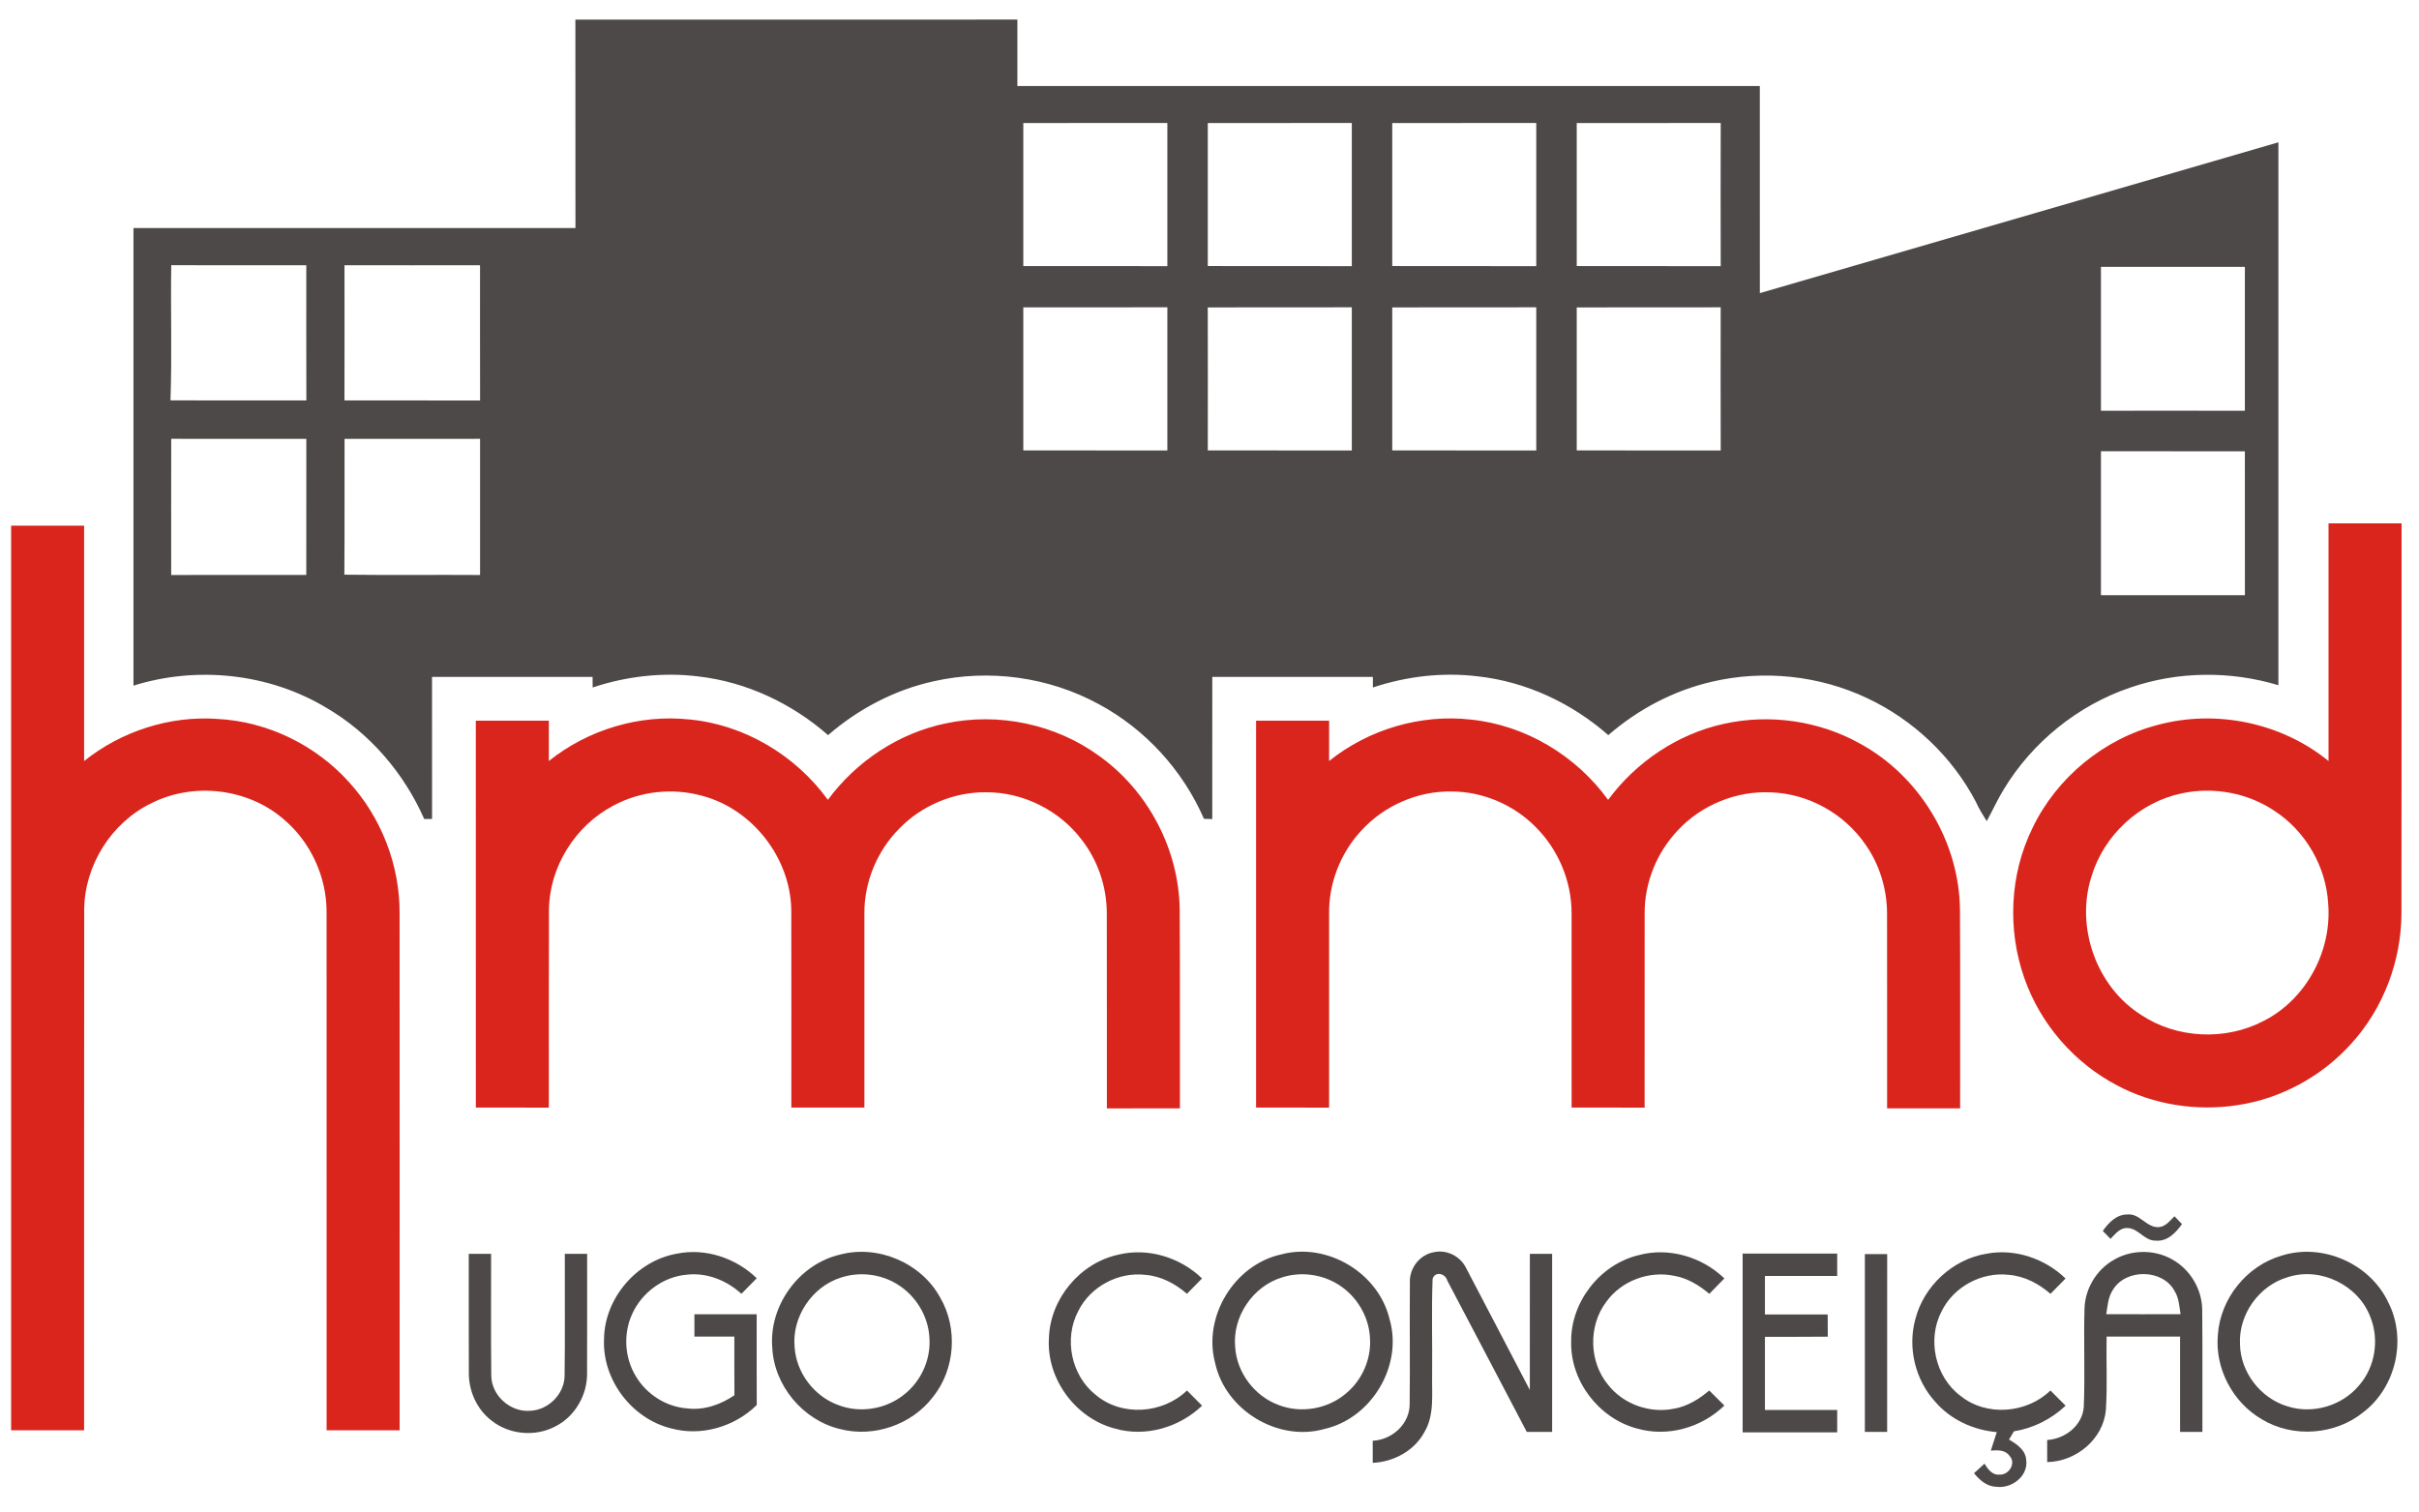
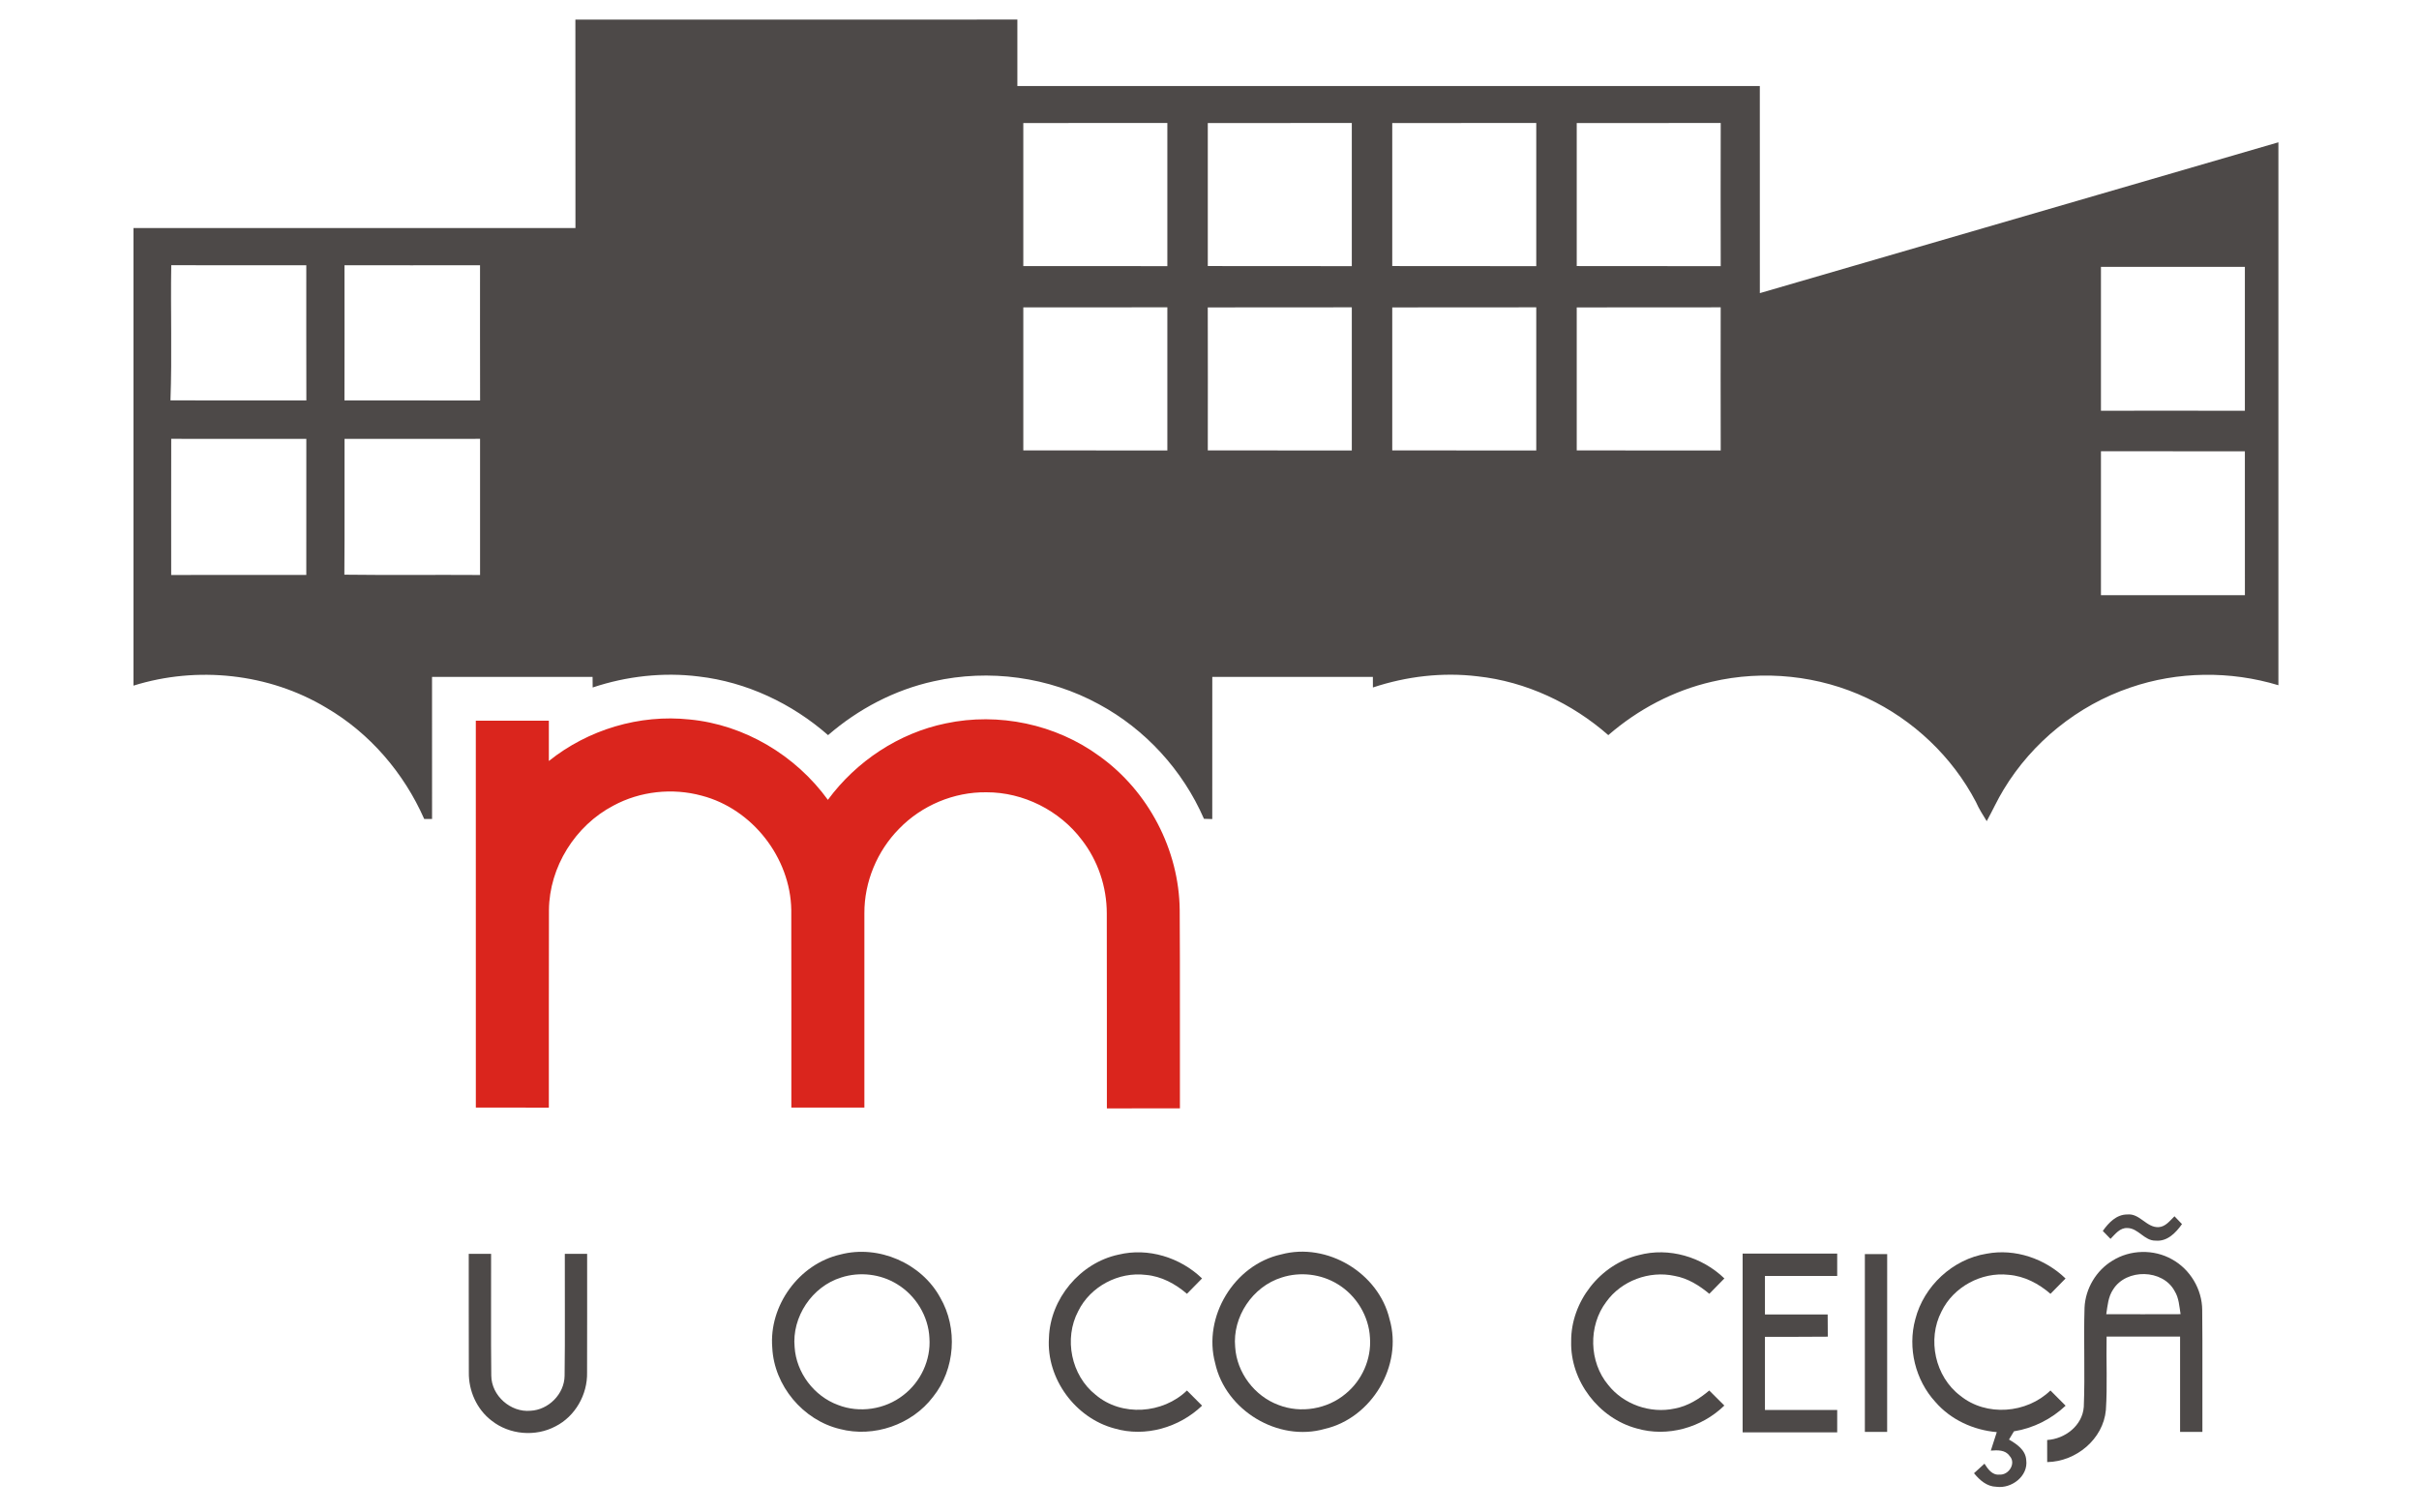
<svg xmlns="http://www.w3.org/2000/svg" xmlns:ns1="http://sodipodi.sourceforge.net/DTD/sodipodi-0.dtd" xmlns:ns2="http://www.inkscape.org/namespaces/inkscape" width="774pt" height="484pt" viewBox="0 0 774 484" version="1.1" id="svg64" ns1:docname="hmmd.svg" ns2:version="1.2.1 (0f2f062aeb, 2022-09-21, custom)">
  <defs id="defs68" />
  <ns1:namedview id="namedview66" pagecolor="#ffffff" bordercolor="#000000" borderopacity="0.25" ns2:showpageshadow="2" ns2:pageopacity="0.0" ns2:pagecheckerboard="0" ns2:deskcolor="#d1d1d1" ns2:document-units="pt" showgrid="false" ns2:zoom="1.0289474" ns2:cx="569.51407" ns2:cy="570" ns2:window-width="2486" ns2:window-height="1376" ns2:window-x="2634" ns2:window-y="27" ns2:window-maximized="1" ns2:current-layer="svg64" />
  <g id="#ffffffff" />
  <g id="#4d4948ff" transform="translate(-42.305,-153.737)">
    <path fill="#4d4948" opacity="1" d="m 226.41,160.01 c 47.14,-0.02 94.28,-0.01 141.42,-0.01 -0.01,7.09 -0.01,14.18 0,21.27 79.19,0 158.37,0.01 237.56,0 0.02,22.09 0,44.18 0.01,66.28 55.31,-16.09 110.61,-32.19 165.92,-48.27 0.01,57.92 0,115.84 0,173.76 -15.39,-4.66 -32.22,-4.49 -47.44,0.76 -16.75,5.68 -31.32,17.47 -40.46,32.6 -2.01,3.27 -3.57,6.79 -5.43,10.14 -1.24,-2 -2.5,-3.98 -3.45,-6.14 -7.57,-14.48 -20.04,-26.29 -34.81,-33.23 -15.34,-7.27 -33.16,-9.12 -49.68,-5.25 -12.25,2.82 -23.66,8.86 -33.14,17.09 -11.66,-10.24 -26.35,-17.14 -41.83,-18.82 -11.26,-1.36 -22.75,0 -33.49,3.57 0,-0.85 -0.01,-2.54 -0.01,-3.39 -17.13,0 -34.25,0 -51.38,0 -0.01,15.17 0.01,30.33 -0.01,45.5 -0.66,-0.02 -1.99,-0.06 -2.66,-0.08 -6.74,-15.5 -18.72,-28.65 -33.61,-36.67 -15.97,-8.74 -35.14,-11.36 -52.89,-7.34 -12.49,2.74 -24.12,8.87 -33.77,17.23 -11.56,-10.14 -26.08,-17 -41.39,-18.77 -11.39,-1.43 -23.06,-0.11 -33.93,3.52 -0.01,-1.14 -0.02,-2.27 -0.03,-3.39 -17.12,0.01 -34.25,-0.01 -51.37,0.01 0.01,15.15 0,30.3 0.01,45.46 -0.63,0 -1.89,0.01 -2.51,0.01 -6.48,-14.71 -17.42,-27.5 -31.35,-35.62 -18.32,-11.01 -41.34,-13.43 -61.68,-7.06 0,-48.82 -0.01,-97.63 0,-146.45 47.14,-0.01 94.28,0.02 141.42,-0.01 -0.02,-22.23 0,-44.47 -0.02,-66.7 m 143.32,33.1 c 0.03,15.26 0.03,30.52 0,45.78 15.36,0.03 30.73,-0.02 46.09,0.02 -0.03,-15.27 -0.03,-30.55 0,-45.82 -15.36,0.03 -30.73,-0.01 -46.09,0.02 m 59.03,0.01 c 0.02,15.25 0.02,30.51 0,45.76 15.36,0.04 30.72,-0.01 46.08,0.03 -0.03,-15.27 -0.03,-30.55 0,-45.82 -15.36,0.04 -30.72,-0.01 -46.08,0.03 m 59.02,0 c 0.03,15.25 0.03,30.51 0,45.76 15.36,0.05 30.72,-0.01 46.08,0.03 -0.03,-15.27 -0.03,-30.55 0,-45.82 -15.36,0.04 -30.72,-0.02 -46.08,0.03 m 59.03,0 c 0.02,15.25 0.02,30.51 0,45.76 15.35,0.05 30.71,-0.01 46.07,0.03 -0.03,-15.27 -0.04,-30.55 0,-45.82 -15.36,0.05 -30.72,-0.02 -46.07,0.03 M 97.1,238.61 c -0.24,14.42 0.27,28.85 -0.25,43.26 14.49,0.06 28.99,0.01 43.48,0.02 -0.04,-14.42 -0.02,-28.84 -0.02,-43.26 -14.4,-0.01 -28.81,0.03 -43.21,-0.02 m 55.43,0.02 c 0.01,14.42 0.03,28.85 -0.01,43.27 14.46,0 28.93,-0.02 43.4,0.02 -0.05,-14.44 -0.01,-28.87 -0.02,-43.3 -14.46,0.04 -28.91,0.01 -43.37,0.01 m 562.01,0.51 c 0,15.35 0,30.7 0,46.05 15.35,-0.02 30.7,-0.03 46.05,0.01 0.02,-15.35 0.01,-30.7 0,-46.05 -15.35,-0.03 -30.7,0 -46.05,-0.01 m -344.81,12.97 c 0.03,15.26 0.03,30.52 0,45.78 15.36,0.03 30.73,-0.02 46.09,0.02 -0.03,-15.27 -0.03,-30.54 0,-45.82 -15.37,0.03 -30.73,-0.01 -46.09,0.02 m 59.02,0.01 c 0.04,15.25 0.03,30.51 0.01,45.76 15.36,0.04 30.72,-0.01 46.08,0.03 -0.03,-15.27 -0.03,-30.55 0,-45.82 -15.36,0.04 -30.72,-0.01 -46.09,0.03 m 59.03,0 c 0.03,15.25 0.03,30.51 0,45.76 15.36,0.04 30.72,-0.01 46.08,0.03 -0.03,-15.27 -0.03,-30.55 0,-45.82 -15.36,0.04 -30.72,-0.02 -46.08,0.03 m 59.03,0 c 0.02,15.26 0.02,30.51 0,45.76 15.35,0.05 30.71,-0.01 46.07,0.03 -0.04,-15.27 -0.03,-30.55 -0.01,-45.82 -15.35,0.04 -30.71,-0.02 -46.06,0.03 M 97.09,294.18 c 0.01,14.52 -0.06,29.05 -0.01,43.58 14.41,-0.05 28.82,-0.01 43.23,-0.02 0,-14.52 -0.01,-29.03 0.01,-43.54 -14.41,-0.02 -28.82,0.02 -43.23,-0.02 m 55.46,0.02 c -0.05,14.48 0.06,28.97 -0.06,43.46 14.47,0.19 28.94,0 43.42,0.1 -0.02,-14.53 -0.02,-29.05 0,-43.58 -14.46,0.04 -28.91,0.01 -43.36,0.02 m 561.99,3.96 c 0,15.35 0,30.71 0,46.06 15.35,-0.02 30.7,-0.02 46.06,0 0,-15.35 0.01,-30.7 -0.01,-46.05 -15.35,-0.03 -30.7,0 -46.05,-0.01 z" id="path26" />
    <path fill="#4d4948" opacity="1" d="m 715.13,547.69 c 1.87,-2.63 4.36,-5.29 7.86,-5.27 3.95,-0.42 6.11,4.23 9.98,4.06 2.24,-0.13 3.62,-2.05 5.1,-3.48 0.79,0.83 1.59,1.66 2.4,2.5 -1.97,2.78 -4.7,5.65 -8.45,5.29 -3.57,0.09 -5.5,-3.96 -8.99,-4.03 -2.43,-0.14 -3.92,1.95 -5.43,3.47 -0.83,-0.85 -1.65,-1.7 -2.47,-2.54 z" id="path28" />
-     <path fill="#4d4948" opacity="1" d="m 493.42,564.07 c -0.15,-4.53 3.23,-8.85 7.72,-9.58 4.1,-0.93 8.46,1.34 10.28,5.08 6.84,12.98 13.56,26.03 20.38,39.02 0.01,-14.52 -0.01,-29.05 0.01,-43.57 2.37,0 4.75,0 7.13,0 0,18.99 0,37.98 0,56.98 -2.71,-0.01 -5.42,-0.01 -8.12,0 -8.5,-16.14 -16.92,-32.33 -25.45,-48.46 -0.57,-2.21 -3.88,-3.1 -4.68,-0.51 -0.38,10.3 -0.04,20.64 -0.15,30.96 -0.12,6.06 0.78,12.62 -2.48,18.09 -3.23,5.99 -9.82,9.52 -16.52,9.83 -0.02,-2.37 -0.02,-4.72 -0.01,-7.07 6.27,-0.3 11.95,-5.47 11.82,-11.93 0.15,-12.95 -0.04,-25.9 0.07,-38.84 z" id="path30" />
    <path fill="#4d4948" opacity="1" d="m 192.29,555.02 c 2.38,0 4.76,0 7.15,0 0.05,12.99 -0.1,25.99 0.06,38.99 0.05,6.4 6.19,11.81 12.52,11.23 5.79,-0.26 10.88,-5.37 10.94,-11.2 0.18,-13 0.02,-26.02 0.07,-39.02 2.38,0 4.76,0 7.14,0 -0.02,12.65 0.04,25.31 -0.02,37.96 0.17,7.04 -3.78,14.04 -10.09,17.24 -6.42,3.43 -14.79,2.71 -20.49,-1.84 -4.71,-3.6 -7.34,-9.52 -7.25,-15.41 -0.06,-12.65 0,-25.3 -0.03,-37.95 z" id="path32" />
-     <path fill="#4d4948" opacity="1" d="m 235.58,582.14 c 0.21,-13.04 10.53,-24.96 23.34,-27.18 9.17,-1.87 18.86,1.43 25.52,7.87 -1.64,1.65 -3.28,3.31 -4.91,4.98 -4.69,-4.28 -11.05,-6.86 -17.45,-6.12 -7.6,0.64 -14.49,5.77 -17.56,12.71 -2.84,6.29 -2.35,13.94 1.25,19.83 3.42,5.75 9.65,9.74 16.34,10.25 5.4,0.69 10.77,-1.19 15.19,-4.21 -0.05,-6.26 -0.02,-12.51 -0.02,-18.77 -4.26,0 -8.52,-0.01 -12.78,0 -0.01,-2.39 -0.01,-4.77 -0.01,-7.14 6.64,-0.02 13.28,-0.02 19.93,0 0.01,9.68 -0.03,19.36 0.02,29.04 -7.08,6.98 -17.78,10.14 -27.45,7.47 -12.63,-3.13 -22.09,-15.7 -21.41,-28.73 z" id="path34" />
+     <path fill="#4d4948" opacity="1" d="m 235.58,582.14 z" id="path34" />
    <path fill="#4d4948" opacity="1" d="m 311.21,555.23 c 12.18,-3.19 25.93,2.76 31.94,13.8 5.69,9.79 4.8,22.93 -2.31,31.77 -6.76,8.91 -18.97,13.12 -29.8,10.28 -11.8,-2.83 -21.03,-13.85 -21.63,-25.99 -1.14,-13.5 8.58,-26.86 21.8,-29.86 m 0.25,7.36 c -9.32,2.87 -15.84,12.62 -14.9,22.33 0.54,8.16 6.21,15.64 13.87,18.46 6.88,2.7 15.08,1.43 20.89,-3.12 5.57,-4.22 8.87,-11.29 8.37,-18.29 -0.31,-7.01 -4.39,-13.66 -10.38,-17.27 -5.27,-3.25 -11.97,-4.02 -17.85,-2.11 z" id="path36" />
    <path fill="#4d4948" opacity="1" d="m 400.21,555.27 c 9.48,-2.31 19.75,0.91 26.71,7.62 -1.61,1.64 -3.22,3.28 -4.83,4.92 -3.71,-3.2 -8.2,-5.63 -13.15,-6.05 -8.69,-1.09 -17.76,3.69 -21.63,11.58 -4.68,8.8 -2.27,20.63 5.58,26.81 8.31,7.05 21.47,6.08 29.2,-1.39 1.62,1.61 3.23,3.22 4.84,4.85 -7.3,7.01 -18.2,10.18 -28.01,7.3 -12.54,-3.32 -21.84,-15.94 -20.99,-28.94 0.36,-12.56 9.99,-24.1 22.28,-26.7 z" id="path38" />
    <path fill="#4d4948" opacity="1" d="m 452.22,555.21 c 14.72,-3.98 31.21,5.92 34.7,20.73 4.33,14.85 -5.73,31.64 -20.72,35.1 -14.93,4.29 -31.76,-5.92 -35.08,-21.02 -4.02,-14.84 6.09,-31.51 21.1,-34.81 m 0.17,7.39 c -9.28,2.87 -15.79,12.58 -14.87,22.27 0.52,8.17 6.19,15.67 13.85,18.51 7.11,2.79 15.63,1.34 21.47,-3.56 5.26,-4.27 8.31,-11.14 7.81,-17.92 -0.34,-6.96 -4.38,-13.58 -10.34,-17.18 -5.29,-3.26 -12.01,-4.05 -17.92,-2.12 z" id="path40" />
    <path fill="#4d4948" opacity="1" d="m 566.61,555.44 c 9.67,-2.62 20.31,0.55 27.44,7.45 -1.61,1.64 -3.22,3.28 -4.82,4.92 -3.22,-2.69 -6.91,-4.99 -11.1,-5.73 -8.09,-1.77 -17.06,1.55 -21.88,8.31 -5.81,7.69 -5.53,19.24 0.65,26.62 4.93,6.23 13.47,9.2 21.22,7.53 4.19,-0.76 7.88,-3.07 11.09,-5.78 1.61,1.6 3.22,3.2 4.83,4.81 -7.25,7.09 -18.2,10.2 -28.01,7.34 -12.17,-3.25 -21.34,-15.23 -21,-27.87 -0.11,-12.68 9.25,-24.65 21.58,-27.6 z" id="path42" />
    <path fill="#4d4948" opacity="1" d="m 599.89,554.94 c 10.09,0 20.17,0 30.26,0 -0.01,2.38 -0.01,4.76 0,7.15 -7.71,0 -15.41,0 -23.12,0 -0.01,4.11 -0.01,8.22 0,12.33 6.69,0.01 13.38,0.01 20.07,0.01 0.01,2.36 0.02,4.72 0.04,7.1 -6.71,0.09 -13.41,0.02 -20.11,0.05 -0.01,7.8 0,15.61 0,23.42 7.7,0 15.41,-0.01 23.12,0 0,2.38 -0.01,4.76 0,7.15 -10.09,0 -20.17,0 -30.26,0 0,-19.07 0,-38.14 0,-57.21 z" id="path44" />
    <path fill="#4d4948" opacity="1" d="m 639,555.1 c 2.37,-0.01 4.75,-0.01 7.14,0 0,18.96 0,37.93 -0.01,56.9 -2.38,-0.01 -4.76,-0.01 -7.13,0 -0.01,-18.97 -0.01,-37.94 0,-56.9 z" id="path46" />
    <path fill="#4d4948" opacity="1" d="m 655.14,575.96 c 2.7,-10.62 11.98,-19.26 22.84,-20.99 9.08,-1.71 18.64,1.57 25.23,7.94 -1.61,1.63 -3.22,3.27 -4.82,4.91 -3.76,-3.28 -8.38,-5.7 -13.42,-6.09 -8.67,-0.97 -17.63,3.86 -21.44,11.73 -4.66,8.94 -2.06,20.89 6.01,26.97 8.31,6.76 21.24,5.7 28.84,-1.68 1.61,1.62 3.23,3.24 4.85,4.87 -4.57,4.3 -10.32,7.21 -16.53,8.2 -0.39,0.66 -1.19,1.98 -1.58,2.64 2.49,1.46 5.31,3.33 5.51,6.54 0.71,5.16 -4.7,9.24 -9.54,8.57 -3.06,-0.06 -5.36,-2.13 -7.17,-4.34 1.11,-1.02 2.22,-2.04 3.35,-3.05 1.09,1.7 2.45,3.73 4.79,3.49 2.98,0.24 5.47,-3.66 3.22,-6 -1.36,-1.97 -3.88,-1.84 -5.98,-1.68 0.64,-1.98 1.27,-3.94 1.91,-5.91 -7.45,-0.65 -14.7,-3.94 -19.63,-9.64 -6.44,-7 -8.95,-17.31 -6.44,-26.48 z" id="path48" />
    <path fill="#4d4948" opacity="1" d="m 718.2,557.22 c 5.67,-3.58 13.27,-3.74 19.1,-0.43 5.79,3.19 9.61,9.58 9.64,16.2 0.14,13 0.01,26.01 0.06,39.01 -2.39,-0.01 -4.77,-0.01 -7.14,0 0,-10.17 -0.01,-20.33 0,-30.5 -7.84,-0.01 -15.68,0 -23.51,0 -0.16,7.82 0.28,15.67 -0.23,23.49 -0.84,9.36 -9.56,16.53 -18.78,16.68 -0.01,-2.36 -0.01,-4.72 -0.01,-7.07 5.73,-0.34 11.29,-4.63 11.72,-10.6 0.43,-10.58 -0.09,-21.19 0.24,-31.78 0.28,-6.07 3.72,-11.86 8.91,-15 m 0.23,9.22 c -1.58,2.32 -1.77,5.2 -2.19,7.9 7.92,0.01 15.85,0.03 23.78,-0.01 -0.41,-2.51 -0.52,-5.16 -1.89,-7.37 -3.78,-7.11 -15.51,-7.28 -19.7,-0.52 z" id="path50" />
-     <path fill="#4d4948" opacity="1" d="m 772.33,555.6 c 13.07,-4.18 28.36,2.56 34.16,14.98 5.95,11.68 2.49,27.1 -7.94,35.08 -8.98,7.35 -22.54,8.36 -32.49,2.34 -9.31,-5.38 -15.11,-16.27 -14.11,-27.02 0.73,-11.59 9.23,-22.16 20.38,-25.38 m 2.04,6.87 c -9.2,2.62 -15.87,11.96 -15.34,21.52 0.15,8.93 6.58,17.22 15.09,19.8 8.1,2.67 17.58,-0.13 23.01,-6.67 5.14,-5.86 6.52,-14.61 3.63,-21.82 -3.79,-10.23 -15.98,-16.23 -26.39,-12.83 z" id="path52" />
  </g>
  <g id="#da251dff" transform="translate(-42.305,-153.737)">
-     <path fill="#da251d" opacity="1" d="m 787.36,321.23 c 7.79,-0.01 15.58,0 23.37,-0.01 -0.03,41.61 0.04,83.22 -0.04,124.83 -0.06,15.2 -5.74,30.34 -15.98,41.61 -9.43,10.55 -22.58,17.72 -36.6,19.79 -13,1.97 -26.66,-0.12 -38.31,-6.29 -13.76,-7.18 -24.65,-19.69 -29.76,-34.36 -5.48,-15.49 -4.7,-33.18 2.55,-47.97 7.72,-16.19 22.82,-28.64 40.19,-33.11 18.7,-5.02 39.56,-0.67 54.58,11.57 0,-25.35 0.01,-50.71 0,-76.06 m -46.93,86.4 c -13.56,2.81 -25.02,13.44 -28.95,26.71 -5.12,16.12 1.57,35.14 15.92,44.21 11.44,7.62 26.99,8.3 39.15,1.95 13.62,-6.88 21.93,-22.38 20.7,-37.51 -0.66,-11.95 -7.29,-23.39 -17.37,-29.86 -8.56,-5.69 -19.42,-7.63 -29.45,-5.5 z" id="path55" />
-     <path fill="#da251d" opacity="1" d="m 45.86,321.98 c 7.78,-0.01 15.57,-0.01 23.36,0 0,25.1 0.01,50.21 0,75.32 11.94,-9.57 27.45,-14.57 42.74,-13.47 15.95,0.84 31.34,8.35 42.01,20.21 10.36,11.35 16.28,26.63 16.19,42.01 0.04,55.14 0.01,110.28 0.01,165.43 -7.78,0 -15.57,0 -23.36,0 -0.01,-55.18 0.02,-110.35 -0.01,-165.52 0.12,-11.44 -5.07,-22.81 -13.86,-30.14 -11.44,-9.83 -28.77,-11.81 -42.2,-5.02 -12.79,6.18 -21.43,19.91 -21.49,34.12 -0.07,55.52 -0.01,111.04 -0.03,166.56 -7.79,0 -15.58,0 -23.36,0 -0.01,-96.5 -0.01,-193 0,-289.5 z" id="path57" />
    <path fill="#da251d" opacity="1" d="m 194.55,384.39 c 7.79,-0.02 15.58,0 23.37,-0.01 0,4.3 0.01,8.6 0,12.91 12.54,-10.05 29.03,-15.01 45.03,-13.29 17.56,1.67 33.94,11.49 44.25,25.72 9.09,-12.34 22.67,-21.37 37.73,-24.47 16.88,-3.59 35.2,0.25 49.14,10.47 15.66,11.19 25.51,30 25.7,49.26 0.14,21.16 0.02,42.32 0.07,63.48 -7.79,0.01 -15.58,0 -23.37,0.01 -0.03,-20.82 0.03,-41.63 -0.03,-62.44 -0.01,-8.46 -2.82,-16.86 -8.02,-23.53 -7.1,-9.39 -18.68,-15.23 -30.47,-15.2 -10.4,-0.15 -20.75,4.21 -27.97,11.68 -7.02,7.12 -11.15,17.02 -11.1,27.03 -0.01,20.73 0.01,41.47 0,62.2 -7.79,0.01 -15.58,0.01 -23.37,0 -0.02,-21.09 0.04,-42.17 -0.02,-63.26 -0.27,-16.7 -12.46,-32.34 -28.64,-36.56 -9.38,-2.56 -19.72,-1.45 -28.28,3.18 -12.2,6.38 -20.51,19.64 -20.62,33.44 -0.07,21.07 -0.01,42.14 -0.03,63.21 -7.79,-0.01 -15.58,0 -23.36,-0.01 -0.01,-41.27 0,-82.55 -0.01,-123.82 z" id="path59" />
-     <path fill="#da251d" opacity="1" d="m 444.21,384.38 c 7.79,0 15.58,0 23.37,0 -0.01,4.3 0,8.6 -0.01,12.91 12.65,-10.13 29.29,-15.09 45.41,-13.25 17.42,1.78 33.65,11.55 43.87,25.69 8.97,-12.17 22.29,-21.13 37.11,-24.35 14.59,-3.23 30.33,-0.99 43.4,6.29 19.17,10.41 31.92,31.51 32.07,53.36 0.13,21.14 0.02,42.29 0.05,63.43 -7.79,0.01 -15.57,0.01 -23.36,0 -0.02,-20.81 0.03,-41.62 -0.02,-62.42 -0.03,-7.86 -2.42,-15.69 -6.97,-22.1 -6.74,-9.81 -18.22,-16.21 -30.14,-16.61 -11.01,-0.55 -22.11,3.96 -29.67,11.97 -6.82,7.09 -10.83,16.83 -10.78,26.69 -0.02,20.74 0.01,41.48 -0.01,62.23 -7.79,-0.01 -15.58,0 -23.36,-0.01 -0.01,-20.73 0,-41.47 -0.01,-62.2 0.01,-10.27 -4.26,-20.42 -11.55,-27.65 -6.96,-7.04 -16.74,-11.25 -26.67,-11.31 -10.97,-0.25 -21.89,4.55 -29.22,12.69 -6.5,7.08 -10.23,16.61 -10.15,26.23 0,20.75 0.02,41.5 0,62.25 -7.79,-0.01 -15.58,0 -23.36,-0.01 0,-41.28 0,-82.55 0,-123.83 z" id="path61" />
  </g>
</svg>